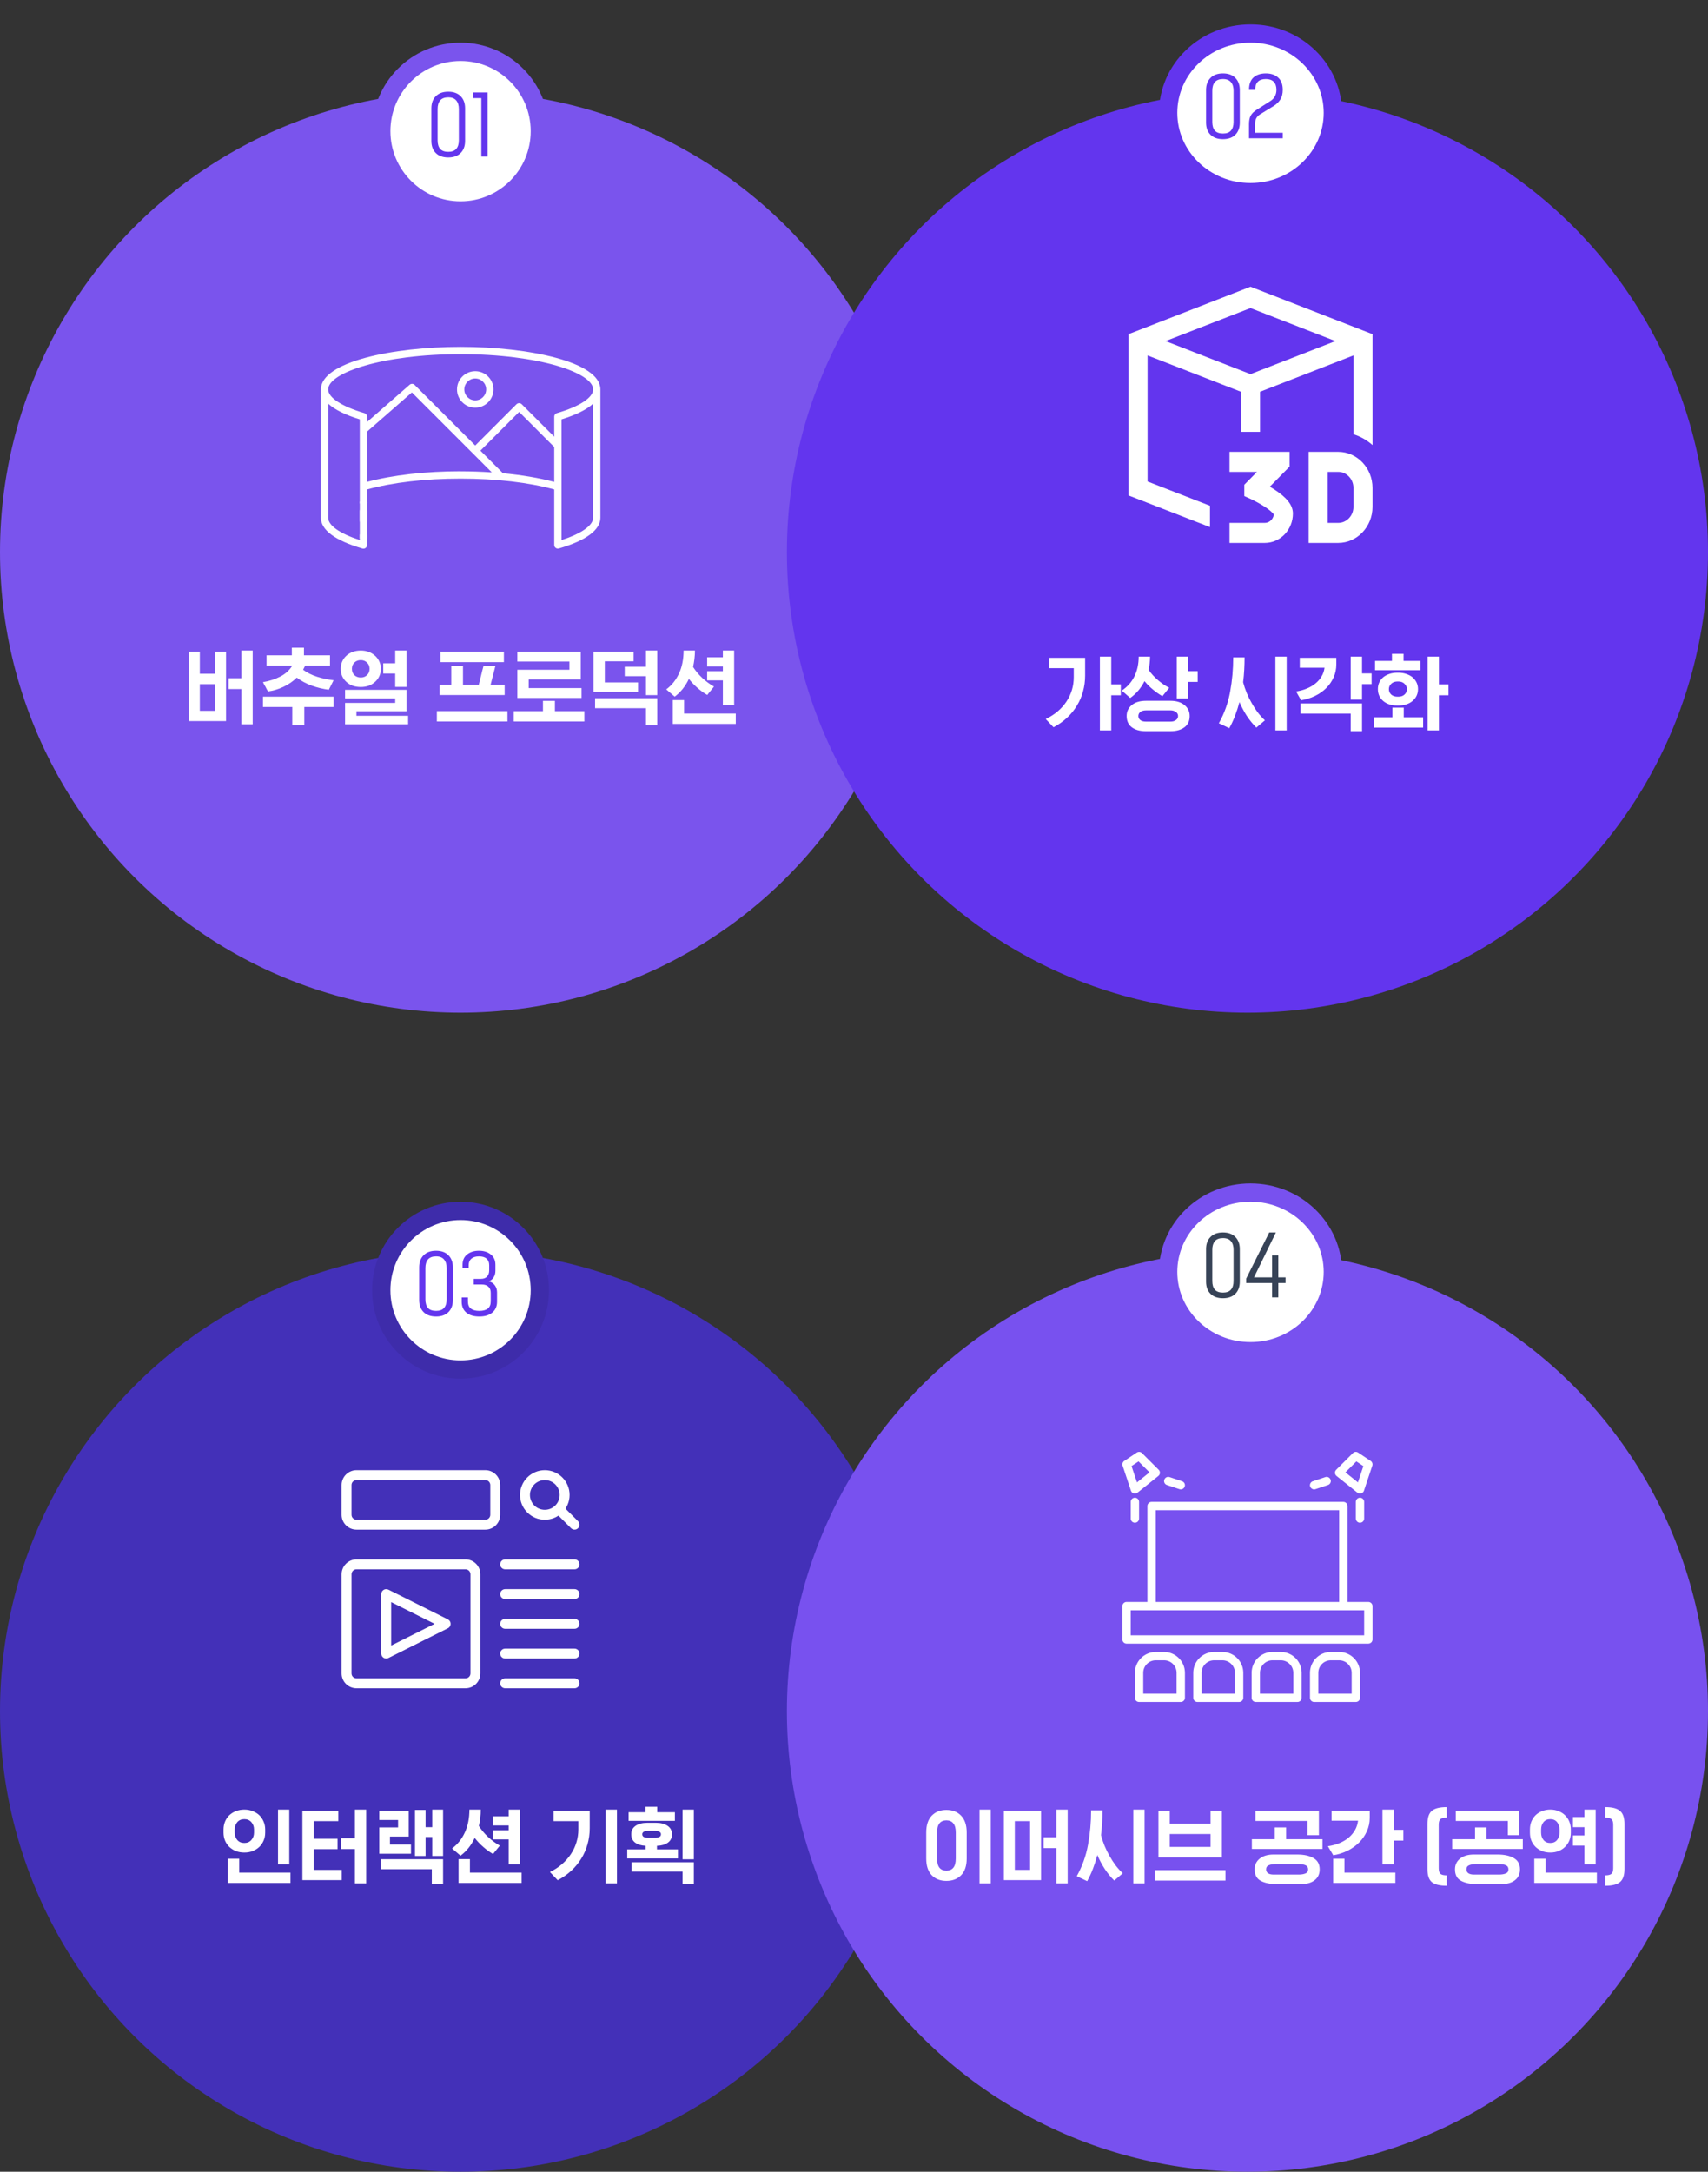
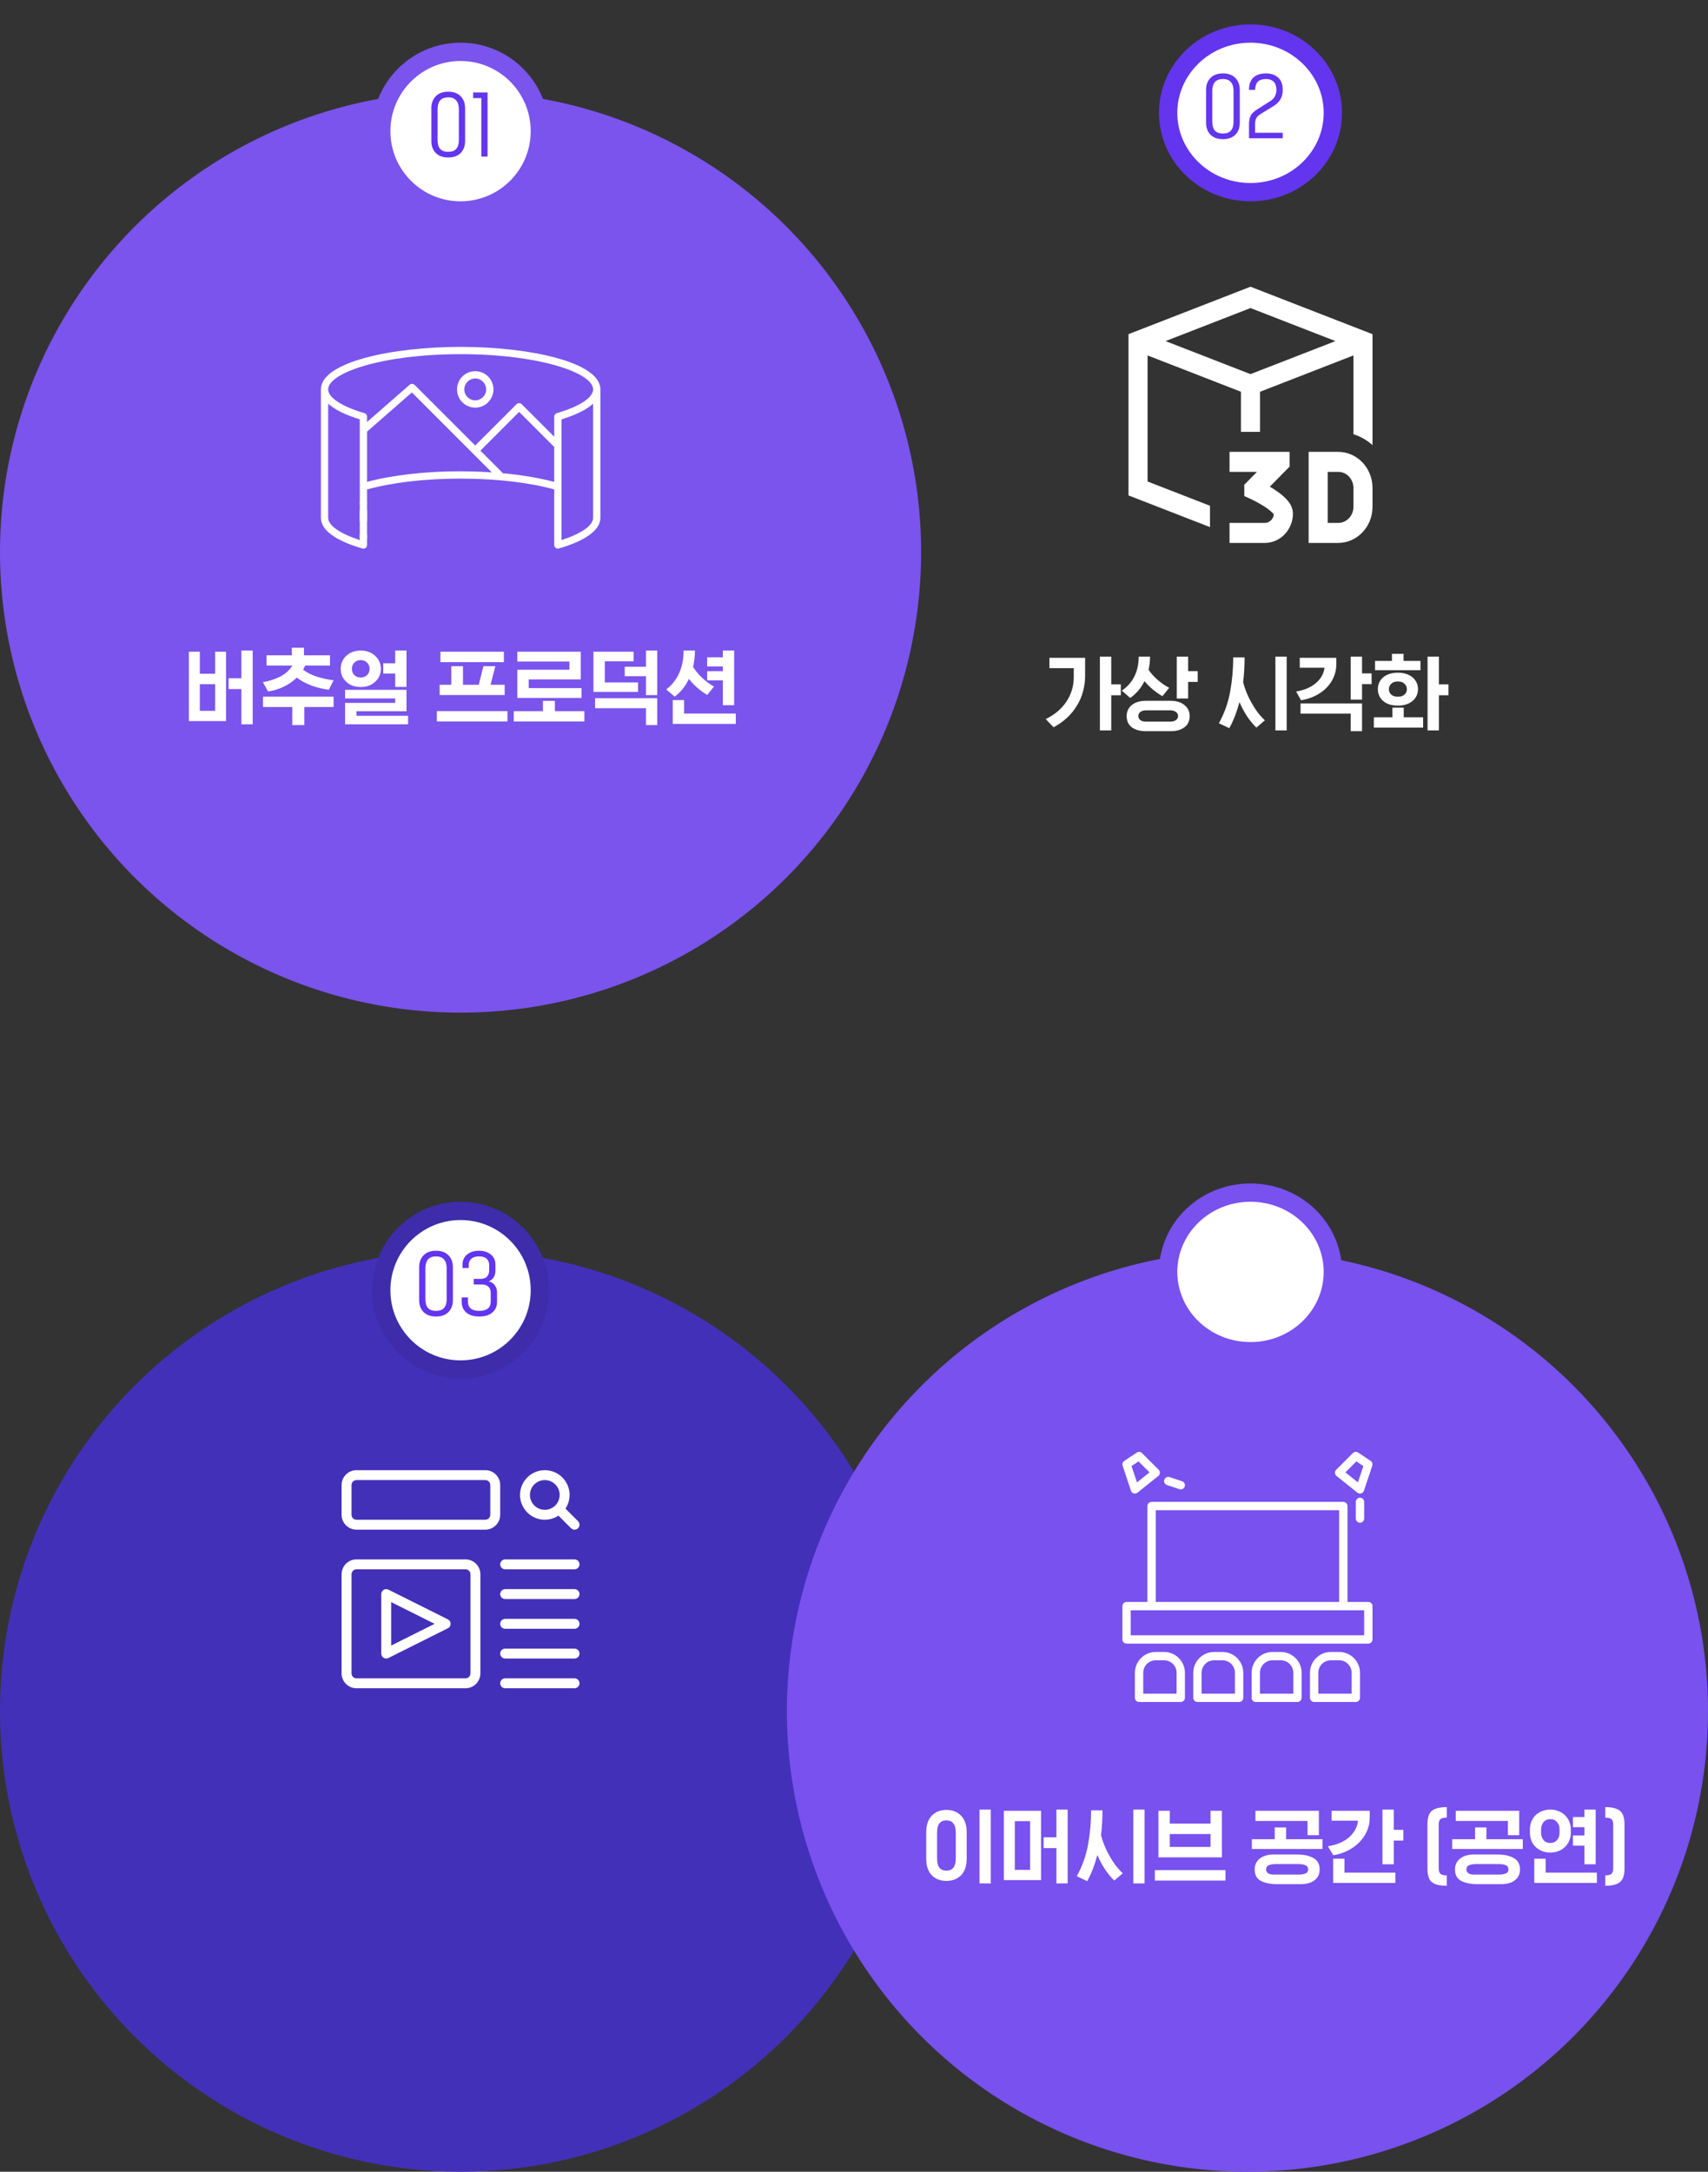
<svg xmlns="http://www.w3.org/2000/svg" width="280" height="356" viewBox="0 0 280 356" fill="none">
  <rect x="0" y="0" width="280" height="356" fill="#333333" stroke="none" />
  <g style="mix-blend-mode:multiply">
    <circle cx="75.5" cy="90.5" r="75.5" fill="#7A54ED" />
  </g>
  <g style="mix-blend-mode:multiply">
    <circle cx="75.5" cy="280.5" r="75.5" fill="#4330B8" />
  </g>
  <g clip-path="url(#clip0_530_289)">
    <path d="M89.312 249.125C87.072 249.125 85.25 247.303 85.25 245.062C85.25 242.822 87.072 241 89.312 241C91.553 241 93.375 242.822 93.375 245.062C93.375 247.303 91.553 249.125 89.312 249.125ZM89.312 242.625C87.969 242.625 86.875 243.719 86.875 245.062C86.875 246.406 87.969 247.5 89.312 247.5C90.656 247.5 91.75 246.406 91.75 245.062C91.75 243.719 90.656 242.625 89.312 242.625Z" fill="white" />
    <path d="M94.187 250.75C93.979 250.75 93.771 250.67 93.612 250.513L91.175 248.075C90.858 247.758 90.858 247.243 91.175 246.926C91.492 246.61 92.007 246.61 92.323 246.926L94.761 249.364C95.078 249.681 95.078 250.196 94.761 250.513C94.603 250.67 94.395 250.75 94.187 250.75Z" fill="white" />
    <path d="M79.562 250.75H58.438C57.094 250.75 56 249.656 56 248.312V243.438C56 242.094 57.094 241 58.438 241H79.562C80.906 241 82 242.094 82 243.438V248.312C82 249.656 80.906 250.75 79.562 250.75ZM58.438 242.625C57.991 242.625 57.625 242.991 57.625 243.438V248.312C57.625 248.759 57.991 249.125 58.438 249.125H79.562C80.009 249.125 80.375 248.759 80.375 248.312V243.438C80.375 242.991 80.009 242.625 79.562 242.625H58.438Z" fill="white" />
    <path d="M94.188 257.25H82.812C82.364 257.25 82 256.886 82 256.438C82 255.989 82.364 255.625 82.812 255.625H94.188C94.636 255.625 95 255.989 95 256.438C95 256.886 94.636 257.25 94.188 257.25Z" fill="white" />
    <path d="M94.188 262.125H82.812C82.364 262.125 82 261.761 82 261.312C82 260.864 82.364 260.5 82.812 260.5H94.188C94.636 260.5 95 260.864 95 261.312C95 261.761 94.636 262.125 94.188 262.125Z" fill="white" />
    <path d="M94.188 267H82.812C82.364 267 82 266.636 82 266.188C82 265.739 82.364 265.375 82.812 265.375H94.188C94.636 265.375 95 265.739 95 266.188C95 266.636 94.636 267 94.188 267Z" fill="white" />
    <path d="M94.188 271.875H82.812C82.364 271.875 82 271.511 82 271.062C82 270.614 82.364 270.25 82.812 270.25H94.188C94.636 270.25 95 270.614 95 271.062C95 271.511 94.636 271.875 94.188 271.875Z" fill="white" />
    <path d="M94.188 276.75H82.812C82.364 276.75 82 276.386 82 275.938C82 275.489 82.364 275.125 82.812 275.125H94.188C94.636 275.125 95 275.489 95 275.938C95 276.386 94.636 276.75 94.188 276.75Z" fill="white" />
    <path d="M76.312 276.75H58.438C57.094 276.75 56 275.656 56 274.313V258.063C56 256.719 57.094 255.625 58.438 255.625H76.312C77.656 255.625 78.75 256.719 78.75 258.063V274.313C78.75 275.656 77.656 276.75 76.312 276.75ZM58.438 257.25C57.991 257.25 57.625 257.616 57.625 258.063V274.313C57.625 274.759 57.991 275.125 58.438 275.125H76.312C76.759 275.125 77.125 274.759 77.125 274.313V258.063C77.125 257.616 76.759 257.25 76.312 257.25H58.438Z" fill="white" />
    <path d="M63.312 271.875C63.163 271.875 63.015 271.834 62.885 271.755C62.646 271.605 62.5 271.344 62.5 271.063V261.313C62.5 261.031 62.646 260.77 62.885 260.62C63.122 260.476 63.423 260.458 63.675 260.586L73.425 265.461C73.701 265.599 73.875 265.88 73.875 266.188C73.875 266.495 73.701 266.776 73.427 266.914L63.676 271.789C63.561 271.846 63.436 271.875 63.312 271.875ZM64.125 262.627V269.75L71.246 266.188L64.125 262.627Z" fill="white" />
  </g>
  <path d="M74.919 63.835C74.919 62.185 76.257 60.846 77.907 60.846C79.556 60.846 80.895 62.185 80.895 63.835C80.895 65.484 79.556 66.823 77.907 66.823C76.257 66.823 74.919 65.484 74.919 63.835ZM76.114 63.835C76.114 64.823 76.919 65.628 77.907 65.628C78.895 65.628 79.7 64.823 79.7 63.835C79.7 62.847 78.895 62.042 77.907 62.042C76.919 62.042 76.114 62.847 76.114 63.835ZM98.427 63.835V84.872C98.427 86.864 96.076 88.61 91.621 89.909C91.565 89.924 91.51 89.932 91.454 89.932C91.382 89.932 91.31 89.916 91.239 89.892C91.215 89.885 91.199 89.869 91.175 89.861C91.135 89.837 91.095 89.813 91.055 89.781C91.04 89.765 91.016 89.749 91 89.725C90.968 89.693 90.944 89.653 90.92 89.614C90.904 89.59 90.896 89.566 90.888 89.542C90.888 89.526 90.872 89.518 90.872 89.502C90.864 89.47 90.872 89.446 90.872 89.414C90.872 89.382 90.856 89.359 90.856 89.335V80.234C86.728 79.087 81.31 78.457 75.516 78.457C69.723 78.457 64.304 79.087 60.176 80.234V82.391C60.176 82.718 59.906 82.989 59.579 82.989C59.252 82.989 58.981 82.718 58.981 82.391V68.743C56.591 68.01 54.853 67.142 53.801 66.17V84.88C53.801 86.131 55.722 87.478 58.981 88.53V87.749C58.981 87.422 59.252 87.151 59.579 87.151C59.906 87.151 60.176 87.422 60.176 87.749V89.343C60.176 89.343 60.161 89.398 60.161 89.422V89.51C60.161 89.526 60.145 89.534 60.145 89.55C60.137 89.574 60.121 89.598 60.113 89.622C60.089 89.661 60.065 89.701 60.033 89.733C60.017 89.749 60.001 89.773 59.977 89.789C59.938 89.821 59.906 89.845 59.858 89.869C59.834 89.877 59.818 89.892 59.794 89.9C59.73 89.924 59.658 89.94 59.579 89.94C59.523 89.94 59.467 89.94 59.411 89.916C54.957 88.618 52.606 86.88 52.606 84.88V63.835C52.606 59.309 64.408 56.862 75.516 56.862C86.625 56.862 98.427 59.309 98.427 63.835ZM59.746 67.724C60.001 67.795 60.176 68.034 60.176 68.297V69.174L67.157 63.07C67.396 62.862 67.747 62.879 67.97 63.094L77.907 73.031L84.68 66.257C84.903 66.034 85.302 66.034 85.525 66.257L90.856 71.588V68.297C90.856 68.034 91.031 67.795 91.287 67.724C95.008 66.64 97.231 65.181 97.231 63.835C97.231 61.101 88.314 58.057 75.516 58.057C62.718 58.057 53.801 61.101 53.801 63.835C53.801 65.181 56.025 66.632 59.746 67.724ZM75.516 77.262C77.261 77.262 78.967 77.326 80.624 77.437L67.524 64.329L60.176 70.752V78.991C64.368 77.876 69.763 77.254 75.516 77.254V77.262ZM90.856 78.999V73.278L85.103 67.524L78.752 73.875L82.314 77.437C82.314 77.437 82.377 77.525 82.401 77.573C85.525 77.86 88.394 78.346 90.856 78.999ZM97.231 84.88V66.17C96.179 67.142 94.442 68.01 92.052 68.743V88.53C95.311 87.478 97.231 86.131 97.231 84.88ZM59.579 83.167C59.252 83.167 58.981 83.438 58.981 83.765V85.358C58.981 85.685 59.252 85.956 59.579 85.956C59.906 85.956 60.176 85.685 60.176 85.358V83.765C60.176 83.438 59.906 83.167 59.579 83.167Z" fill="white" />
  <path d="M58.983 88.303V82.22L60.176 82.301V88.303H58.983Z" fill="white" />
  <g style="mix-blend-mode:multiply">
-     <circle cx="204.5" cy="90.5" r="75.5" fill="#6335EE" />
-   </g>
+     </g>
  <g style="mix-blend-mode:multiply">
    <circle cx="204.5" cy="280.5" r="75.5" fill="#7851EF" />
  </g>
  <path d="M37.056 106.836V118.204H30.966V106.836H32.758V110.448H35.264V106.836H37.056ZM39.576 112.954H37.476V111.176H39.576V106.64H41.424V118.736H39.576V112.954ZM32.758 116.524H35.264V112.156H32.758V116.524ZM43.95 113.346C43.875 113.225 43.8 113.103 43.725 112.982C43.66 112.851 43.595 112.721 43.529 112.59C43.455 112.469 43.38 112.343 43.306 112.212C43.24 112.081 43.175 111.951 43.109 111.82C44.136 111.652 45.079 111.349 45.938 110.91C46.796 110.471 47.459 109.869 47.925 109.104H43.697V107.424H47.842V106.178H49.83V107.424H54.099V109.104H50.039C49.983 109.225 49.923 109.342 49.858 109.454C49.801 109.566 49.745 109.678 49.69 109.79C50.324 110.266 51.09 110.649 51.986 110.938C52.882 111.218 53.782 111.409 54.688 111.512C54.557 111.773 54.426 112.035 54.295 112.296C54.165 112.557 54.034 112.814 53.904 113.066C52.98 112.954 52.046 112.73 51.103 112.394C50.17 112.049 49.353 111.61 48.654 111.078C48.028 111.694 47.3 112.198 46.469 112.59C45.639 112.982 44.799 113.234 43.95 113.346ZM54.688 114.2V115.894H49.886V118.862H47.911V115.894H43.109V114.2H54.688ZM66.901 117.336V118.736H56.569V115.222H64.787V114.494H56.569V113.08H66.635V116.594H58.431V117.336H66.901ZM57.689 109.636C57.689 110.065 57.824 110.411 58.095 110.672C58.375 110.933 58.725 111.064 59.145 111.064C59.556 111.064 59.896 110.933 60.167 110.672C60.447 110.411 60.587 110.065 60.587 109.636C60.587 109.216 60.447 108.875 60.167 108.614C59.896 108.343 59.556 108.208 59.145 108.208C58.725 108.208 58.375 108.343 58.095 108.614C57.824 108.875 57.689 109.216 57.689 109.636ZM55.855 109.636C55.855 109.207 55.934 108.81 56.093 108.446C56.261 108.073 56.49 107.755 56.779 107.494C57.068 107.223 57.414 107.013 57.815 106.864C58.226 106.715 58.669 106.64 59.145 106.64C59.612 106.64 60.046 106.715 60.447 106.864C60.848 107.013 61.194 107.223 61.483 107.494C61.782 107.755 62.015 108.073 62.183 108.446C62.351 108.81 62.435 109.207 62.435 109.636C62.435 110.075 62.351 110.476 62.183 110.84C62.015 111.204 61.782 111.517 61.483 111.778C61.194 112.049 60.848 112.259 60.447 112.408C60.046 112.548 59.612 112.618 59.145 112.618C58.669 112.618 58.226 112.548 57.815 112.408C57.414 112.259 57.068 112.049 56.779 111.778C56.49 111.517 56.261 111.204 56.093 110.84C55.934 110.476 55.855 110.075 55.855 109.636ZM66.635 106.64V112.604H64.787V110.406H62.827V108.726H64.787V106.64H66.635ZM82.731 112.254V113.934H72.077V112.254H73.981V109.202H75.899V112.254H78.489C78.555 112.002 78.615 111.75 78.671 111.498C78.737 111.246 78.802 110.989 78.867 110.728C78.933 110.476 78.993 110.224 79.049 109.972C79.115 109.711 79.185 109.454 79.259 109.202H81.205C81.075 109.706 80.944 110.215 80.813 110.728C80.683 111.241 80.552 111.75 80.421 112.254H82.731ZM83.193 116.566V118.274H71.615V116.566H83.193ZM82.605 106.836V108.544H72.203V106.836H82.605ZM95.337 112.8V114.41H84.809V109.79H93.349V108.446H84.809V106.836H95.211V111.372H86.671V112.8H95.337ZM95.799 116.58V118.274H84.221V116.58H89.009V114.886H90.969V116.58H95.799ZM104.596 111.862V113.416H97.288V106.836H103.868V108.404H99.15V111.862H104.596ZM107.746 114.452V118.862H105.898V116.09H97.554V114.452H107.746ZM107.746 106.64V113.948H105.898V110.84H102.412V109.3H105.898V106.64H107.746ZM110.286 118.666V114.76H112.148V116.972H120.618V118.666H110.286ZM112.064 106.64H113.926C113.926 107.107 113.898 107.569 113.842 108.026C113.786 108.474 113.711 108.908 113.618 109.328C114.019 109.963 114.528 110.569 115.144 111.148C115.76 111.717 116.394 112.184 117.048 112.548L115.942 113.92C115.41 113.621 114.878 113.239 114.346 112.772C113.814 112.305 113.342 111.811 112.932 111.288C112.652 111.885 112.316 112.431 111.924 112.926C111.532 113.411 111.093 113.836 110.608 114.2L109.222 113.01C110.118 112.347 110.813 111.479 111.308 110.406C111.812 109.323 112.064 108.068 112.064 106.64ZM118.504 107.746V106.64H120.352V115.6H118.504V111.526H115.928V110.028H118.504V109.244H115.928V107.746H118.504Z" fill="white" />
-   <path d="M38.478 299.902V300.42C38.478 300.896 38.618 301.297 38.898 301.624C39.187 301.951 39.575 302.114 40.06 302.114C40.536 302.114 40.919 301.951 41.208 301.624C41.497 301.297 41.642 300.896 41.642 300.42V299.902C41.642 299.426 41.497 299.025 41.208 298.698C40.919 298.371 40.536 298.208 40.06 298.208C39.575 298.208 39.187 298.371 38.898 298.698C38.618 299.025 38.478 299.426 38.478 299.902ZM36.644 300.42V299.902C36.644 299.435 36.728 299.001 36.896 298.6C37.064 298.199 37.297 297.853 37.596 297.564C37.904 297.275 38.263 297.051 38.674 296.892C39.094 296.724 39.556 296.64 40.06 296.64C40.555 296.64 41.007 296.724 41.418 296.892C41.838 297.051 42.202 297.275 42.51 297.564C42.809 297.853 43.042 298.199 43.21 298.6C43.387 299.001 43.476 299.435 43.476 299.902V300.42C43.476 300.896 43.387 301.335 43.21 301.736C43.042 302.128 42.809 302.469 42.51 302.758C42.202 303.047 41.838 303.276 41.418 303.444C41.007 303.603 40.555 303.682 40.06 303.682C39.556 303.682 39.094 303.603 38.674 303.444C38.263 303.276 37.904 303.047 37.596 302.758C37.297 302.469 37.064 302.128 36.896 301.736C36.728 301.335 36.644 300.896 36.644 300.42ZM47.62 306.972V308.666H37.358V304.69H39.22V306.972H47.62ZM47.424 296.64V305.6H45.576V296.64H47.424ZM56.026 308.204H49.572V296.836H55.465V298.53H51.434V301.428H55.34V303.122H51.434V306.524H56.026V308.204ZM58.181 303.108H55.886V301.33H58.181V296.64H60.029V308.736H58.181V303.108ZM72.635 296.64V304.242H70.857V301.134H69.765V304.242H68.029V296.696H69.765V299.524H70.857V296.64H72.635ZM72.635 304.774V308.862H70.787V306.412H62.443V304.774H72.635ZM67.371 302.366V303.878H62.177V299.566H65.257V298.348H62.177V296.836H67.007V301.064H63.927V302.366H67.371ZM75.174 308.666V304.76H77.036V306.972H85.506V308.666H75.174ZM76.952 296.64H78.814C78.814 297.107 78.786 297.569 78.73 298.026C78.674 298.474 78.6 298.908 78.506 299.328C78.908 299.963 79.416 300.569 80.032 301.148C80.648 301.717 81.283 302.184 81.936 302.548L80.83 303.92C80.298 303.621 79.766 303.239 79.234 302.772C78.702 302.305 78.231 301.811 77.82 301.288C77.54 301.885 77.204 302.431 76.812 302.926C76.42 303.411 75.982 303.836 75.496 304.2L74.11 303.01C75.006 302.347 75.702 301.479 76.196 300.406C76.7 299.323 76.952 298.068 76.952 296.64ZM83.392 297.746V296.64H85.24V305.6H83.392V301.526H80.816V300.028H83.392V299.244H80.816V297.746H83.392ZM101.141 296.64V308.736H99.293V296.64H101.141ZM90.753 296.836H96.675V299.706C96.675 300.621 96.553 301.498 96.311 302.338C96.078 303.169 95.737 303.948 95.289 304.676C94.841 305.404 94.29 306.071 93.637 306.678C92.984 307.275 92.246 307.789 91.425 308.218L90.151 306.874C90.888 306.519 91.541 306.095 92.111 305.6C92.689 305.096 93.18 304.545 93.581 303.948C93.982 303.351 94.285 302.711 94.491 302.03C94.706 301.339 94.813 300.625 94.813 299.888V298.53H90.753V296.836ZM111.898 296.64H113.746V304.788H111.898V296.64ZM113.746 305.278V308.862H111.898V306.804H103.554V305.278H113.746ZM103.484 300.686C103.484 300.089 103.722 299.627 104.198 299.3C104.684 298.973 105.314 298.81 106.088 298.81H107.558C108.324 298.81 108.949 298.973 109.434 299.3C109.92 299.627 110.162 300.089 110.162 300.686C110.162 301.283 109.934 301.745 109.476 302.072C109.019 302.389 108.426 302.557 107.698 302.576V303.164H111.142V304.648H102.826V303.164H105.85V302.576C105.141 302.548 104.567 302.375 104.128 302.058C103.699 301.731 103.484 301.274 103.484 300.686ZM108.356 300.686C108.356 300.509 108.272 300.373 108.104 300.28C107.936 300.177 107.712 300.126 107.432 300.126H106.214C105.916 300.126 105.687 300.177 105.528 300.28C105.37 300.373 105.29 300.509 105.29 300.686C105.29 300.882 105.37 301.027 105.528 301.12C105.687 301.213 105.916 301.26 106.214 301.26H107.432C107.712 301.26 107.936 301.213 108.104 301.12C108.272 301.027 108.356 300.882 108.356 300.686ZM105.822 297.074V296.178H107.74V297.074H110.638V298.488H103.05V297.074H105.822Z" fill="white" />
  <path d="M172.036 107.836H177.888V110.762C177.888 111.667 177.771 112.535 177.538 113.366C177.314 114.197 176.978 114.971 176.53 115.69C176.091 116.418 175.55 117.081 174.906 117.678C174.262 118.275 173.529 118.789 172.708 119.218L171.434 117.874C172.909 117.155 174.043 116.194 174.836 114.99C175.629 113.786 176.026 112.461 176.026 111.014V109.53H172.036V107.836ZM182.172 113.968V119.736H180.31V107.64H182.172V112.19H183.74V113.968H182.172ZM196.345 110.02V111.784H194.777V114.5H192.915V107.64H194.777V110.02H196.345ZM186.671 107.64H188.533C188.533 108.013 188.51 108.382 188.463 108.746C188.426 109.11 188.37 109.46 188.295 109.796C188.687 110.384 189.187 110.939 189.793 111.462C190.4 111.985 191.025 112.414 191.669 112.75L190.563 114.122C190.031 113.823 189.509 113.459 188.995 113.03C188.482 112.601 188.025 112.143 187.623 111.658C187.343 112.218 187.007 112.731 186.615 113.198C186.223 113.655 185.78 114.061 185.285 114.416L183.899 113.212C184.814 112.596 185.505 111.817 185.971 110.874C186.438 109.922 186.671 108.844 186.671 107.64ZM191.879 119.862H187.861C186.881 119.862 186.107 119.647 185.537 119.218C184.977 118.798 184.697 118.182 184.697 117.37C184.697 116.642 184.977 116.045 185.537 115.578C186.107 115.111 186.881 114.878 187.861 114.878H191.879C192.841 114.878 193.606 115.111 194.175 115.578C194.745 116.045 195.029 116.642 195.029 117.37C195.029 118.182 194.745 118.798 194.175 119.218C193.606 119.647 192.841 119.862 191.879 119.862ZM187.861 118.294H191.879C192.243 118.294 192.542 118.21 192.775 118.042C193.009 117.874 193.125 117.65 193.125 117.37C193.125 117.099 193.009 116.88 192.775 116.712C192.542 116.535 192.243 116.446 191.879 116.446H187.861C187.469 116.446 187.161 116.535 186.937 116.712C186.723 116.88 186.615 117.099 186.615 117.37C186.615 117.65 186.723 117.874 186.937 118.042C187.161 118.21 187.469 118.294 187.861 118.294ZM201.522 119.372L199.814 118.56C200.71 116.955 201.326 115.233 201.662 113.394C201.998 111.555 202.166 109.679 202.166 107.766H204.028C204.028 108.438 204.009 109.115 203.972 109.796C203.935 110.477 203.874 111.159 203.79 111.84C203.939 112.409 204.131 112.983 204.364 113.562C204.597 114.131 204.868 114.682 205.176 115.214C205.475 115.755 205.806 116.273 206.17 116.768C206.543 117.253 206.94 117.692 207.36 118.084L205.96 119.274C205.391 118.714 204.868 118.075 204.392 117.356C203.925 116.628 203.524 115.872 203.188 115.088C202.992 115.844 202.754 116.586 202.474 117.314C202.203 118.033 201.886 118.719 201.522 119.372ZM210.93 107.64V119.736H209.082V107.64H210.93ZM224.851 110.384V112.148H223.283V114.696H221.421V107.64H223.283V110.384H224.851ZM223.283 115.312V119.862H221.421V116.978H213.203V115.312H223.283ZM213.077 107.836H219.069V108.914C219.069 109.67 218.92 110.379 218.621 111.042C218.332 111.695 217.931 112.279 217.417 112.792C216.904 113.305 216.293 113.735 215.583 114.08C214.874 114.425 214.109 114.663 213.287 114.794L212.475 113.352C213.101 113.259 213.684 113.1 214.225 112.876C214.767 112.652 215.243 112.372 215.653 112.036C216.064 111.7 216.395 111.317 216.647 110.888C216.909 110.449 217.072 109.973 217.137 109.46H213.077V107.836ZM232.459 112.96C232.459 113.361 232.379 113.73 232.221 114.066C232.062 114.393 231.843 114.673 231.563 114.906C231.283 115.149 230.942 115.335 230.541 115.466C230.149 115.597 229.715 115.662 229.239 115.662H229.099C228.119 115.662 227.335 115.41 226.747 114.906C226.168 114.402 225.879 113.753 225.879 112.96C225.879 112.568 225.953 112.209 226.103 111.882C226.252 111.555 226.467 111.271 226.747 111.028C227.027 110.795 227.363 110.613 227.755 110.482C228.156 110.342 228.604 110.272 229.099 110.272H229.239C229.715 110.272 230.149 110.342 230.541 110.482C230.942 110.613 231.283 110.795 231.563 111.028C231.843 111.271 232.062 111.555 232.221 111.882C232.379 112.209 232.459 112.568 232.459 112.96ZM230.639 112.96C230.639 112.624 230.508 112.335 230.247 112.092C229.995 111.84 229.659 111.714 229.239 111.714H229.099C228.669 111.714 228.324 111.84 228.063 112.092C227.811 112.335 227.685 112.624 227.685 112.96C227.685 113.324 227.811 113.623 228.063 113.856C228.324 114.089 228.669 114.206 229.099 114.206H229.239C229.659 114.206 229.995 114.089 230.247 113.856C230.508 113.623 230.639 113.324 230.639 112.96ZM235.889 113.968V119.736H234.027V107.64H235.889V112.19H237.457V113.968H235.889ZM233.299 117.58V119.274H225.221V117.58H228.259V115.998H230.121V117.58H233.299ZM232.865 108.34V109.866H225.417V108.34H228.189V107.178H230.093V108.34H232.865Z" fill="white" />
  <path d="M162.424 296.64V308.736H160.576V296.64H162.424ZM153.618 300.392V304.662C153.618 305.343 153.749 305.847 154.01 306.174C154.271 306.491 154.649 306.65 155.144 306.65C155.639 306.65 156.017 306.491 156.278 306.174C156.549 305.847 156.684 305.343 156.684 304.662V300.392C156.684 299.72 156.549 299.221 156.278 298.894C156.017 298.567 155.639 298.404 155.144 298.404C154.649 298.404 154.271 298.567 154.01 298.894C153.749 299.221 153.618 299.72 153.618 300.392ZM151.84 304.662V300.392C151.84 299.197 152.139 298.283 152.736 297.648C153.343 297.013 154.145 296.696 155.144 296.696C156.152 296.696 156.959 297.013 157.566 297.648C158.173 298.283 158.476 299.197 158.476 300.392V304.662C158.476 305.857 158.173 306.767 157.566 307.392C156.959 308.017 156.152 308.33 155.144 308.33C154.145 308.33 153.343 308.017 152.736 307.392C152.139 306.767 151.84 305.857 151.84 304.662ZM170.661 296.836V308.204H164.571V296.836H170.661ZM173.181 302.954H171.081V301.176H173.181V296.64H175.029V308.736H173.181V302.954ZM166.363 306.524H168.869V298.53H166.363V306.524ZM178.227 308.372L176.519 307.56C177.415 305.955 178.031 304.233 178.367 302.394C178.703 300.555 178.871 298.679 178.871 296.766H180.733C180.733 297.438 180.714 298.115 180.677 298.796C180.64 299.477 180.579 300.159 180.495 300.84C180.644 301.409 180.836 301.983 181.069 302.562C181.302 303.131 181.573 303.682 181.881 304.214C182.18 304.755 182.511 305.273 182.875 305.768C183.248 306.253 183.645 306.692 184.065 307.084L182.665 308.274C182.096 307.714 181.573 307.075 181.097 306.356C180.63 305.628 180.229 304.872 179.893 304.088C179.697 304.844 179.459 305.586 179.179 306.314C178.908 307.033 178.591 307.719 178.227 308.372ZM187.635 296.64V308.736H185.787V296.64H187.635ZM200.31 296.836V304.466H189.908V296.836H191.77V298.936H198.448V296.836H200.31ZM191.77 302.758H198.448V300.644H191.77V302.758ZM200.898 306.566V308.274H189.32V306.566H200.898ZM213.257 308.862H209.365C208.245 308.862 207.349 308.68 206.677 308.316C206.014 307.961 205.683 307.336 205.683 306.44C205.683 305.712 205.958 305.124 206.509 304.676C207.069 304.228 207.825 304.004 208.777 304.004H212.655C213.775 304.004 214.666 304.2 215.329 304.592C216.001 304.975 216.337 305.591 216.337 306.44C216.337 307.205 216.061 307.798 215.511 308.218C214.96 308.647 214.209 308.862 213.257 308.862ZM208.791 307.294H212.893C213.341 307.294 213.709 307.233 213.999 307.112C214.297 307 214.447 306.776 214.447 306.44C214.447 306.104 214.297 305.875 213.999 305.754C213.709 305.633 213.341 305.572 212.893 305.572H209.127C208.697 305.572 208.329 305.633 208.021 305.754C207.713 305.875 207.559 306.104 207.559 306.44C207.559 306.711 207.661 306.921 207.867 307.07C208.081 307.219 208.389 307.294 208.791 307.294ZM210.835 301.498H216.799V303.094H205.221V301.498H208.973V299.566H210.835V301.498ZM216.211 300.84H214.349V298.502H205.809V296.836H216.211V300.84ZM218.288 296.836H224.546V297.984C224.546 298.777 224.388 299.519 224.07 300.21C223.762 300.891 223.342 301.498 222.81 302.03C222.269 302.571 221.634 303.024 220.906 303.388C220.178 303.743 219.399 303.99 218.568 304.13L217.686 302.646C218.386 302.543 219.026 302.371 219.604 302.128C220.183 301.885 220.687 301.582 221.116 301.218C221.536 300.854 221.877 300.443 222.138 299.986C222.4 299.519 222.563 299.011 222.628 298.46H218.288V296.836ZM228.746 306.972V308.666H218.554V304.69H220.402V306.972H228.746ZM230.062 299.958V301.722H228.494V305.6H226.632V296.64H228.494V299.958H230.062ZM235.855 299.132V306.244C235.855 306.701 235.948 307.009 236.135 307.168C236.321 307.336 236.667 307.42 237.171 307.42V309.128C236.023 309.128 235.206 308.927 234.721 308.526C234.245 308.125 234.007 307.406 234.007 306.37V299.006C234.007 297.97 234.245 297.251 234.721 296.85C235.206 296.439 236.023 296.234 237.171 296.234V297.956C236.667 297.956 236.321 298.04 236.135 298.208C235.948 298.367 235.855 298.675 235.855 299.132ZM246.097 308.862H242.205C241.085 308.862 240.189 308.68 239.517 308.316C238.854 307.961 238.523 307.336 238.523 306.44C238.523 305.712 238.798 305.124 239.349 304.676C239.909 304.228 240.665 304.004 241.617 304.004H245.495C246.615 304.004 247.506 304.2 248.169 304.592C248.841 304.975 249.177 305.591 249.177 306.44C249.177 307.205 248.901 307.798 248.351 308.218C247.8 308.647 247.049 308.862 246.097 308.862ZM241.631 307.294H245.733C246.181 307.294 246.549 307.233 246.839 307.112C247.137 307 247.287 306.776 247.287 306.44C247.287 306.104 247.137 305.875 246.839 305.754C246.549 305.633 246.181 305.572 245.733 305.572H241.967C241.537 305.572 241.169 305.633 240.861 305.754C240.553 305.875 240.399 306.104 240.399 306.44C240.399 306.711 240.501 306.921 240.707 307.07C240.921 307.219 241.229 307.294 241.631 307.294ZM243.675 301.498H249.639V303.094H238.061V301.498H241.813V299.566H243.675V301.498ZM249.051 300.84H247.189V298.502H238.649V296.836H249.051V300.84ZM250.806 300.42V299.902C250.806 299.435 250.885 299.001 251.044 298.6C251.212 298.199 251.441 297.853 251.73 297.564C252.029 297.275 252.383 297.051 252.794 296.892C253.205 296.724 253.657 296.64 254.152 296.64C254.637 296.64 255.085 296.724 255.496 296.892C255.907 297.051 256.261 297.275 256.56 297.564C256.859 297.853 257.092 298.199 257.26 298.6C257.428 299.001 257.512 299.435 257.512 299.902V300.42C257.512 300.896 257.428 301.335 257.26 301.736C257.092 302.128 256.859 302.469 256.56 302.758C256.261 303.047 255.907 303.276 255.496 303.444C255.085 303.603 254.637 303.682 254.152 303.682C253.657 303.682 253.205 303.603 252.794 303.444C252.383 303.276 252.029 303.047 251.73 302.758C251.441 302.469 251.212 302.128 251.044 301.736C250.885 301.335 250.806 300.896 250.806 300.42ZM261.586 296.64V305.6H259.738V302.548H257.862V300.882H259.738V299.524H257.862V297.858H259.738V296.64H261.586ZM261.782 306.972V308.666H251.52V304.69H253.382V306.972H261.782ZM252.64 299.902V300.42C252.64 300.896 252.771 301.297 253.032 301.624C253.303 301.951 253.676 302.114 254.152 302.114C254.619 302.114 254.987 301.951 255.258 301.624C255.529 301.297 255.664 300.896 255.664 300.42V299.902C255.664 299.426 255.529 299.025 255.258 298.698C254.987 298.371 254.619 298.208 254.152 298.208C253.676 298.208 253.303 298.371 253.032 298.698C252.771 299.025 252.64 299.426 252.64 299.902ZM264.462 306.244V299.132C264.462 298.675 264.364 298.367 264.168 298.208C263.981 298.04 263.645 297.956 263.16 297.956V296.234C264.28 296.234 265.082 296.439 265.568 296.85C266.062 297.251 266.31 297.97 266.31 299.006V306.37C266.31 307.406 266.062 308.125 265.568 308.526C265.082 308.927 264.28 309.128 263.16 309.128V307.42C263.645 307.42 263.981 307.336 264.168 307.168C264.364 307.009 264.462 306.701 264.462 306.244Z" fill="white" />
  <g clip-path="url(#clip1_530_289)">
    <path d="M224.316 262.6H220.9V246.884C220.9 246.506 220.594 246.2 220.217 246.2H188.784C188.406 246.2 188.1 246.506 188.1 246.884V262.6H184.684C184.306 262.6 184 262.906 184 263.283V268.75C184 269.127 184.306 269.433 184.684 269.433H224.316C224.694 269.433 225 269.127 225 268.75V263.283C225 262.906 224.694 262.6 224.316 262.6ZM189.467 247.567H219.533V262.6H189.467V247.567ZM223.633 268.067H185.367V263.967H223.633V268.067Z" fill="white" />
    <path d="M190 240.99C189.985 240.971 189.968 240.952 189.95 240.934L187.217 238.201C186.986 237.97 186.625 237.935 186.354 238.115L184.304 239.482C184.048 239.653 183.938 239.974 184.035 240.266L185.402 244.366C185.472 244.578 185.642 244.743 185.857 244.806C186.071 244.869 186.303 244.824 186.477 244.684L189.894 241.951C190.189 241.715 190.236 241.285 190 240.99ZM186.392 243.005L185.497 240.329L186.647 239.563L188.442 241.36L186.392 243.005Z" fill="white" />
    <path d="M193.783 242.817L191.733 242.134C191.374 242.015 190.987 242.209 190.868 242.567C190.748 242.925 190.942 243.313 191.301 243.432L193.351 244.115C193.709 244.235 194.097 244.041 194.216 243.682C194.335 243.324 194.141 242.936 193.783 242.817Z" fill="white" />
-     <path d="M186.05 245.517C185.673 245.517 185.367 245.823 185.367 246.2V248.933C185.367 249.311 185.673 249.617 186.05 249.617C186.428 249.617 186.734 249.311 186.734 248.933V246.2C186.734 245.823 186.428 245.517 186.05 245.517Z" fill="white" />
    <path d="M224.696 239.482L222.646 238.115C222.375 237.934 222.014 237.97 221.783 238.2L219.05 240.934C218.783 241.201 218.783 241.633 219.05 241.9C219.068 241.918 219.086 241.935 219.106 241.951L222.523 244.684C222.817 244.92 223.247 244.872 223.483 244.578C223.534 244.515 223.573 244.443 223.598 244.366L224.965 240.266C225.062 239.974 224.952 239.653 224.696 239.482ZM222.612 243.004L220.558 241.36L222.355 239.563L223.503 240.329L222.612 243.004Z" fill="white" />
-     <path d="M218.132 242.567C218.013 242.209 217.626 242.015 217.267 242.134L215.217 242.817C214.858 242.934 214.662 243.319 214.779 243.678C214.871 243.961 215.136 244.152 215.433 244.15C215.507 244.15 215.58 244.139 215.649 244.115L217.699 243.432C218.058 243.313 218.252 242.925 218.132 242.567Z" fill="white" />
    <path d="M222.95 245.517C222.573 245.517 222.267 245.823 222.267 246.2V248.933C222.267 249.311 222.573 249.617 222.95 249.617C223.327 249.617 223.633 249.311 223.633 248.933V246.2C223.633 245.823 223.327 245.517 222.95 245.517Z" fill="white" />
    <path d="M200.4 270.8H199.033C197.147 270.802 195.619 272.33 195.617 274.216V278.316C195.617 278.694 195.923 279 196.3 279H203.133C203.511 279 203.817 278.694 203.817 278.316V274.216C203.814 272.33 202.286 270.802 200.4 270.8ZM202.45 277.633H196.983V274.216C196.983 273.084 197.901 272.166 199.033 272.166H200.4C201.532 272.166 202.45 273.084 202.45 274.216V277.633Z" fill="white" />
    <path d="M190.834 270.8H189.467C187.581 270.802 186.053 272.33 186.05 274.216V278.316C186.05 278.694 186.356 279 186.734 279H193.567C193.944 279 194.25 278.694 194.25 278.316V274.216C194.248 272.33 192.72 270.802 190.834 270.8ZM192.884 277.633H187.417V274.216C187.417 273.084 188.335 272.166 189.467 272.166H190.834C191.966 272.166 192.884 273.084 192.884 274.216V277.633Z" fill="white" />
    <path d="M219.533 270.8H218.167C216.281 270.802 214.752 272.33 214.75 274.216V278.316C214.75 278.694 215.056 279 215.433 279H222.267C222.644 279 222.95 278.694 222.95 278.316V274.216C222.948 272.33 221.419 270.802 219.533 270.8ZM221.583 277.633H216.117V274.216C216.117 273.084 217.034 272.166 218.167 272.166H219.533C220.665 272.166 221.583 273.084 221.583 274.216V277.633Z" fill="white" />
    <path d="M209.967 270.8H208.6C206.714 270.802 205.186 272.33 205.183 274.216V278.316C205.183 278.694 205.489 279 205.867 279H212.7C213.077 279 213.383 278.694 213.383 278.316V274.216C213.381 272.33 211.853 270.802 209.967 270.8ZM212.017 277.633H206.55V274.216C206.55 273.084 207.468 272.166 208.6 272.166H209.967C211.099 272.166 212.017 273.084 212.017 274.216V277.633Z" fill="white" />
  </g>
  <circle cx="75.5" cy="21.5" r="13" fill="white" stroke="#7A54ED" stroke-width="3" />
  <circle cx="75.5" cy="211.5" r="13" fill="white" stroke="#3E2CAA" stroke-width="3" />
  <path d="M218.5 18.5C218.5 25.632 212.504 31.5 205 31.5C197.496 31.5 191.5 25.632 191.5 18.5C191.5 11.368 197.496 5.5 205 5.5C212.504 5.5 218.5 11.368 218.5 18.5Z" fill="white" stroke="#6335EE" stroke-width="3" />
  <path d="M218.5 208.5C218.5 215.632 212.504 221.5 205 221.5C197.496 221.5 191.5 215.632 191.5 208.5C191.5 201.368 197.496 195.5 205 195.5C212.504 195.5 218.5 201.368 218.5 208.5Z" fill="white" stroke="#7851EF" stroke-width="3" />
  <path d="M75.222 22.998V17.86C75.222 17.263 75.077 16.796 74.788 16.46C74.508 16.124 74.074 15.956 73.486 15.956C72.889 15.956 72.445 16.124 72.156 16.46C71.876 16.796 71.736 17.263 71.736 17.86V22.998C71.736 23.614 71.876 24.085 72.156 24.412C72.445 24.729 72.889 24.888 73.486 24.888C74.074 24.888 74.508 24.729 74.788 24.412C75.077 24.085 75.222 23.614 75.222 22.998ZM76.244 17.762V23.096C76.244 23.936 76.001 24.599 75.516 25.084C75.031 25.569 74.354 25.812 73.486 25.812C72.609 25.812 71.927 25.569 71.442 25.084C70.957 24.599 70.714 23.936 70.714 23.096V17.762C70.714 16.922 70.957 16.259 71.442 15.774C71.927 15.279 72.609 15.032 73.486 15.032C74.354 15.032 75.031 15.279 75.516 15.774C76.001 16.259 76.244 16.922 76.244 17.762ZM79.927 25.672H78.905V16.082H77.561V15.158H79.927V25.672Z" fill="#6335EE" />
  <path d="M73.222 212.998V207.86C73.222 207.263 73.077 206.796 72.788 206.46C72.508 206.124 72.074 205.956 71.486 205.956C70.889 205.956 70.445 206.124 70.156 206.46C69.876 206.796 69.736 207.263 69.736 207.86V212.998C69.736 213.614 69.876 214.085 70.156 214.412C70.445 214.729 70.889 214.888 71.486 214.888C72.074 214.888 72.508 214.729 72.788 214.412C73.077 214.085 73.222 213.614 73.222 212.998ZM74.244 207.762V213.096C74.244 213.936 74.001 214.599 73.516 215.084C73.031 215.569 72.354 215.812 71.486 215.812C70.609 215.812 69.927 215.569 69.442 215.084C68.957 214.599 68.714 213.936 68.714 213.096V207.762C68.714 206.922 68.957 206.259 69.442 205.774C69.927 205.279 70.609 205.032 71.486 205.032C72.354 205.032 73.031 205.279 73.516 205.774C74.001 206.259 74.244 206.922 74.244 207.762ZM81.483 211.878V213.39C81.483 214.146 81.221 214.739 80.699 215.168C80.185 215.597 79.481 215.812 78.585 215.812C77.67 215.812 76.956 215.597 76.443 215.168C75.939 214.739 75.687 214.146 75.687 213.39V212.69H76.709V213.32C76.709 213.871 76.872 214.272 77.199 214.524C77.525 214.767 77.987 214.888 78.585 214.888C79.173 214.888 79.63 214.767 79.957 214.524C80.283 214.272 80.447 213.871 80.447 213.32V211.934C80.447 211.495 80.321 211.159 80.069 210.926C79.817 210.683 79.453 210.562 78.977 210.562H77.661V209.638H78.851C79.289 209.638 79.621 209.512 79.845 209.26C80.078 209.008 80.195 208.672 80.195 208.252V207.398C80.195 206.941 80.055 206.586 79.775 206.334C79.495 206.082 79.075 205.956 78.515 205.956C77.983 205.956 77.567 206.082 77.269 206.334C76.979 206.586 76.835 206.941 76.835 207.398V207.86H75.827V207.328C75.827 206.6 76.079 206.035 76.583 205.634C77.087 205.233 77.731 205.032 78.515 205.032C79.299 205.032 79.943 205.233 80.447 205.634C80.96 206.035 81.217 206.6 81.217 207.328V208.322C81.217 208.714 81.123 209.064 80.937 209.372C80.75 209.68 80.479 209.904 80.125 210.044C80.573 210.165 80.909 210.389 81.133 210.716C81.366 211.033 81.483 211.421 81.483 211.878Z" fill="#6335EE" />
  <path d="M202.222 19.998V14.86C202.222 14.263 202.077 13.796 201.788 13.46C201.508 13.124 201.074 12.956 200.486 12.956C199.889 12.956 199.445 13.124 199.156 13.46C198.876 13.796 198.736 14.263 198.736 14.86V19.998C198.736 20.614 198.876 21.085 199.156 21.412C199.445 21.729 199.889 21.888 200.486 21.888C201.074 21.888 201.508 21.729 201.788 21.412C202.077 21.085 202.222 20.614 202.222 19.998ZM203.244 14.762V20.096C203.244 20.936 203.001 21.599 202.516 22.084C202.031 22.569 201.354 22.812 200.486 22.812C199.609 22.812 198.927 22.569 198.442 22.084C197.957 21.599 197.714 20.936 197.714 20.096V14.762C197.714 13.922 197.957 13.259 198.442 12.774C198.927 12.279 199.609 12.032 200.486 12.032C201.354 12.032 202.031 12.279 202.516 12.774C203.001 13.259 203.244 13.922 203.244 14.762ZM204.757 22.672V20.362C204.757 19.793 204.845 19.331 205.023 18.976C205.209 18.621 205.536 18.295 206.003 17.996L208.229 16.582C208.565 16.377 208.817 16.12 208.985 15.812C209.162 15.495 209.251 15.135 209.251 14.734C209.251 14.146 209.101 13.703 208.803 13.404C208.513 13.105 208.084 12.956 207.515 12.956C206.927 12.956 206.488 13.105 206.199 13.404C205.909 13.703 205.765 14.146 205.765 14.734H204.757C204.757 13.81 205.004 13.129 205.499 12.69C206.003 12.251 206.675 12.032 207.515 12.032C208.355 12.032 209.027 12.261 209.531 12.718C210.035 13.166 210.287 13.838 210.287 14.734C210.287 15.359 210.156 15.882 209.895 16.302C209.643 16.713 209.288 17.063 208.831 17.352L206.577 18.738C206.269 18.934 206.054 19.158 205.933 19.41C205.811 19.662 205.751 19.97 205.751 20.334V21.762H210.287V22.672H204.757Z" fill="#6335EE" />
-   <path d="M202.222 209.998V204.86C202.222 204.263 202.077 203.796 201.788 203.46C201.508 203.124 201.074 202.956 200.486 202.956C199.889 202.956 199.445 203.124 199.156 203.46C198.876 203.796 198.736 204.263 198.736 204.86V209.998C198.736 210.614 198.876 211.085 199.156 211.412C199.445 211.729 199.889 211.888 200.486 211.888C201.074 211.888 201.508 211.729 201.788 211.412C202.077 211.085 202.222 210.614 202.222 209.998ZM203.244 204.762V210.096C203.244 210.936 203.001 211.599 202.516 212.084C202.031 212.569 201.354 212.812 200.486 212.812C199.609 212.812 198.927 212.569 198.442 212.084C197.957 211.599 197.714 210.936 197.714 210.096V204.762C197.714 203.922 197.957 203.259 198.442 202.774C198.927 202.279 199.609 202.032 200.486 202.032C201.354 202.032 202.031 202.279 202.516 202.774C203.001 203.259 203.244 203.922 203.244 204.762ZM208.537 205.784H209.559V209.396H210.749V210.32H209.559V212.672H208.537V210.32H204.295V209.592L208.075 202.032H209.167L205.569 209.396H208.537V205.784Z" fill="#374357" />
  <g clip-path="url(#clip2_530_289)">
    <path d="M219.375 74.07H214.531V89H219.375C222.477 89 225 86.35 225 83.094V79.977C225 76.72 222.477 74.07 219.375 74.07ZM221.875 83.094C221.875 84.541 220.754 85.719 219.375 85.719H217.656V77.352H219.375C220.754 77.352 221.875 78.529 221.875 79.977V83.094ZM211.953 84.183C211.953 86.839 209.887 89 207.347 89H201.562V85.719H207.347C208.104 85.719 208.75 85.093 208.822 84.324C208.701 84.148 208.255 83.615 206.855 82.771C205.854 82.167 204.937 81.749 204.927 81.745L203.984 81.318V79.463L206.063 77.352H201.562V74.07H211.406V76.489L208.167 79.78C208.366 79.897 208.571 80.021 208.776 80.151C210.944 81.525 211.953 82.806 211.953 84.183ZM205 47L185 54.778V81.212L198.359 86.407V82.908L188.125 78.928V58.265L203.438 64.22V70.789H206.562V64.22L221.875 58.265V71.183C223.035 71.547 224.096 72.158 225 72.957V54.778L205 47ZM218.924 55.914L205 61.329L191.076 55.914L205 50.499L218.924 55.914Z" fill="white" />
  </g>
  <defs>
    <clipPath id="clip0_530_289">
      <rect width="39" height="39" fill="white" transform="translate(56 241)" />
    </clipPath>
    <clipPath id="clip1_530_289">
      <rect width="41" height="41" fill="white" transform="translate(184 238)" />
    </clipPath>
    <clipPath id="clip2_530_289">
      <rect width="40" height="42" fill="white" transform="translate(185 47)" />
    </clipPath>
  </defs>
</svg>